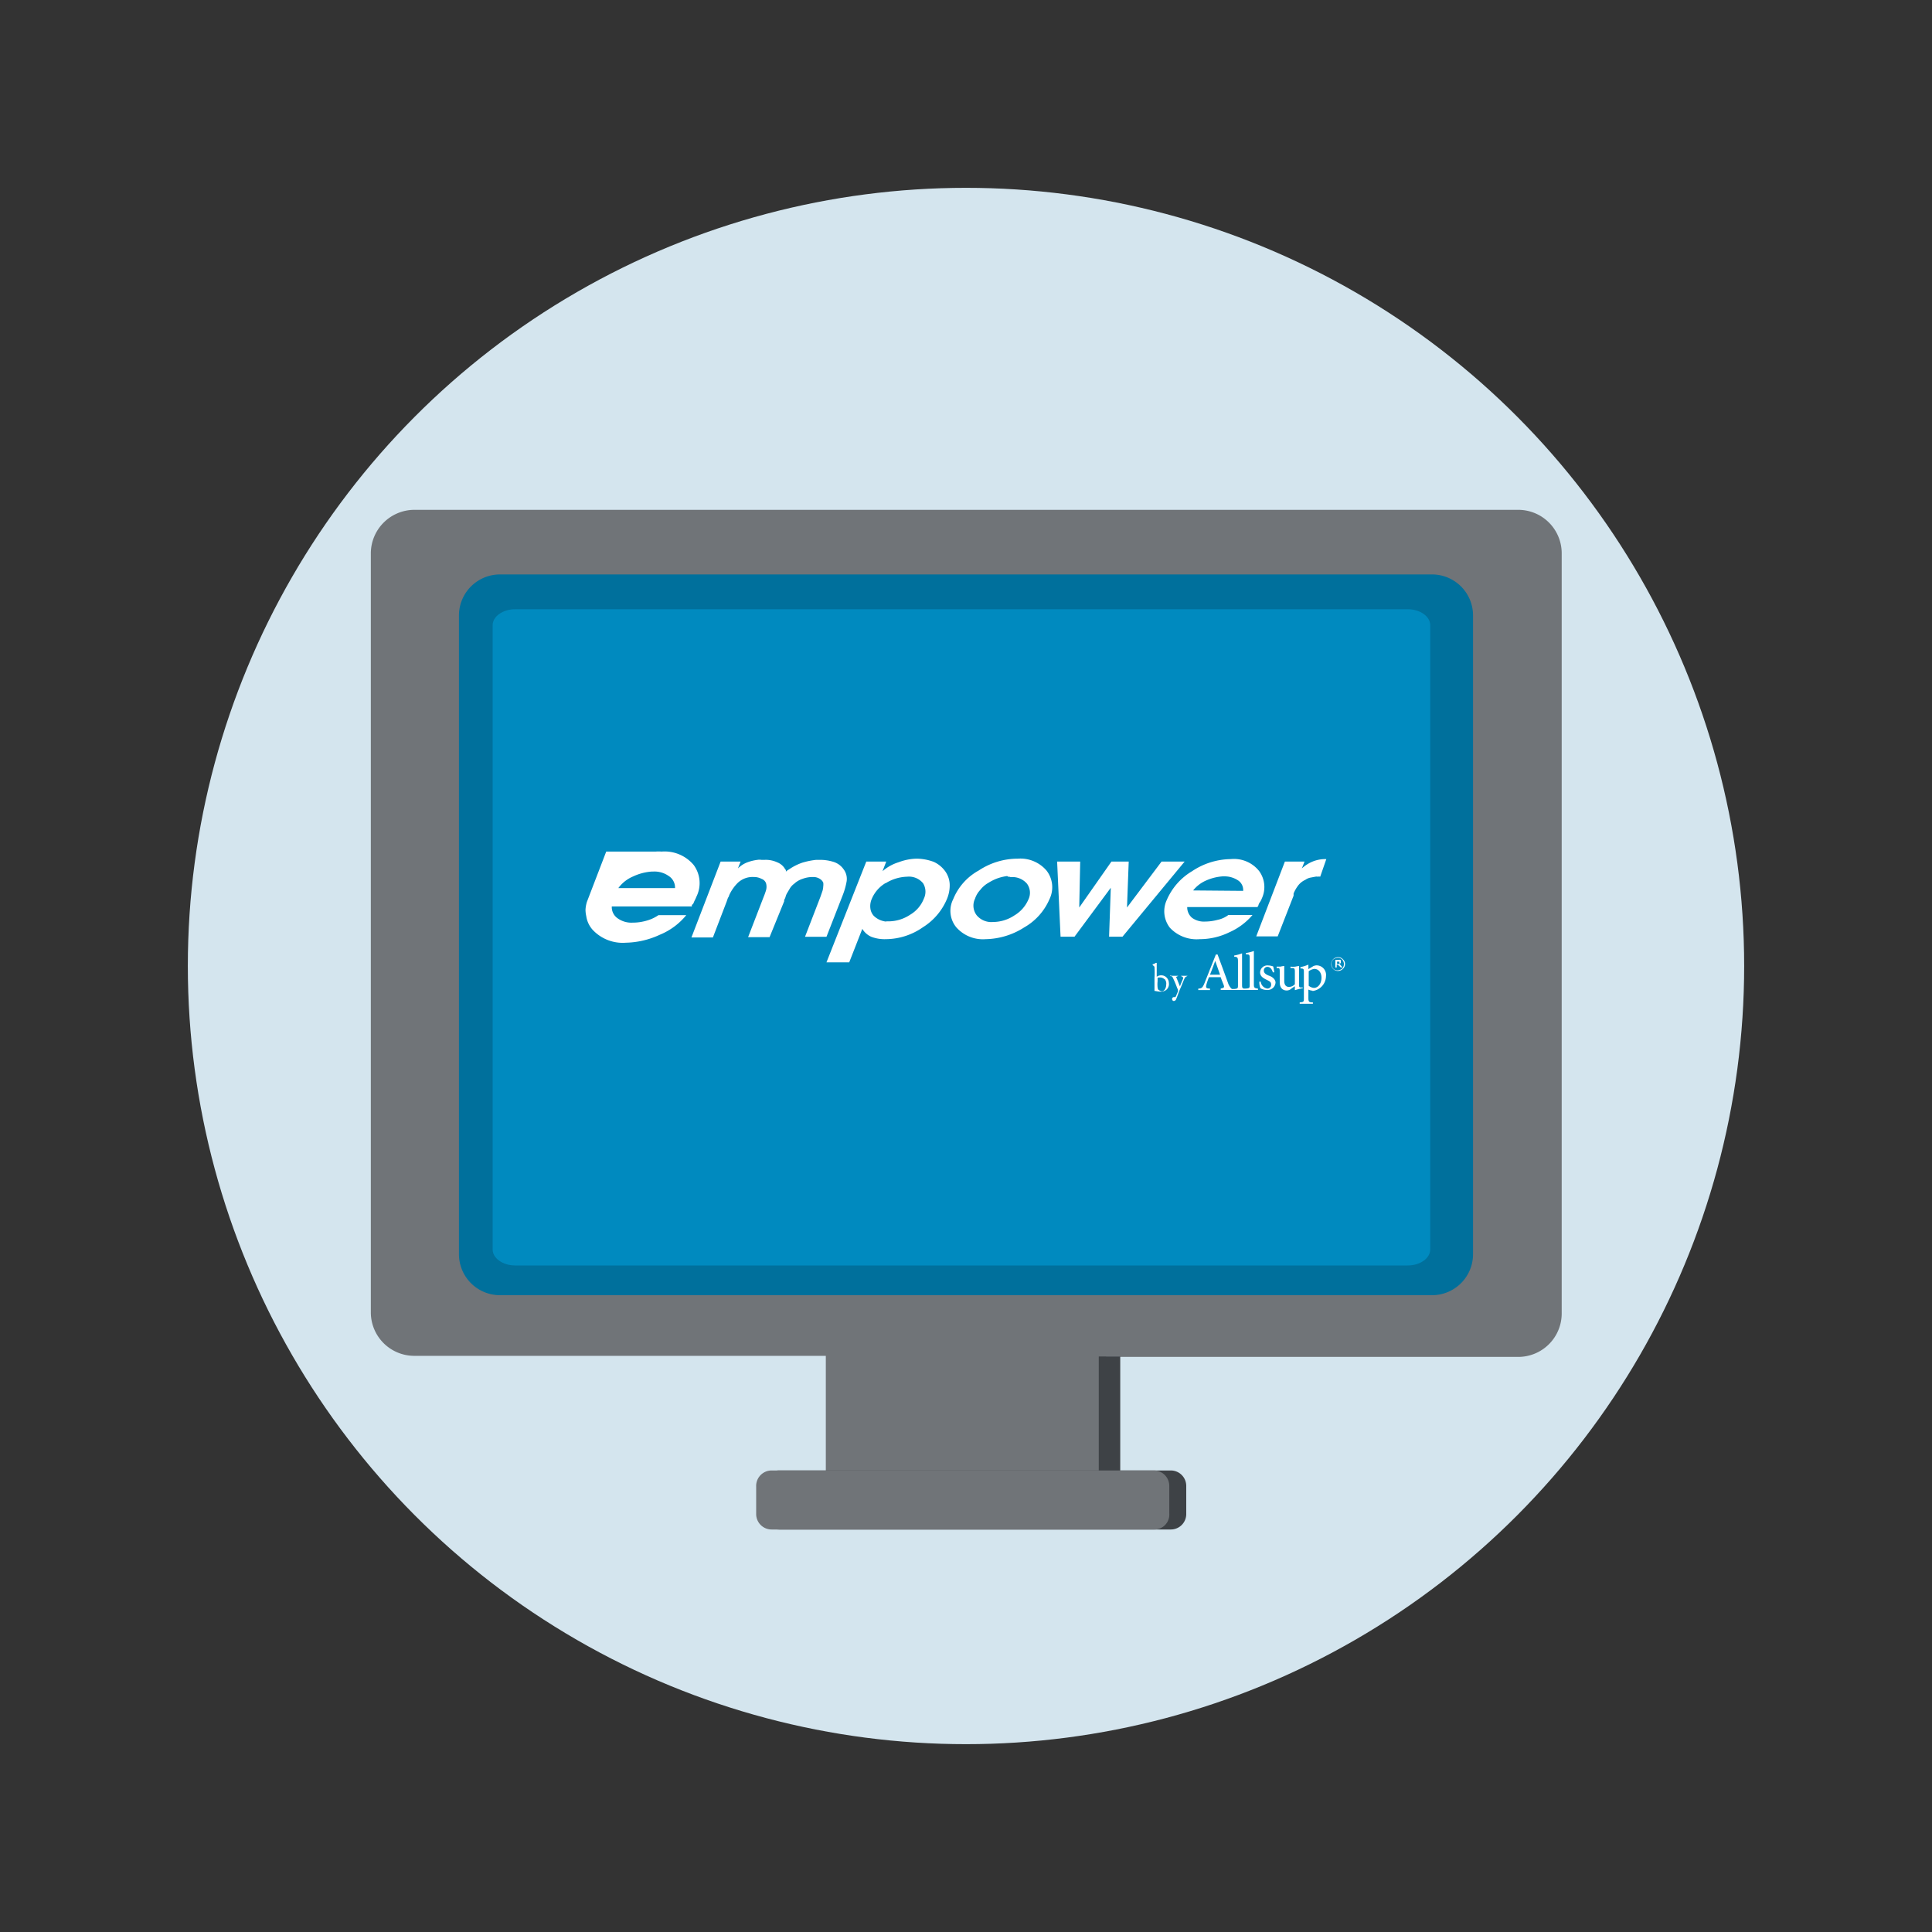
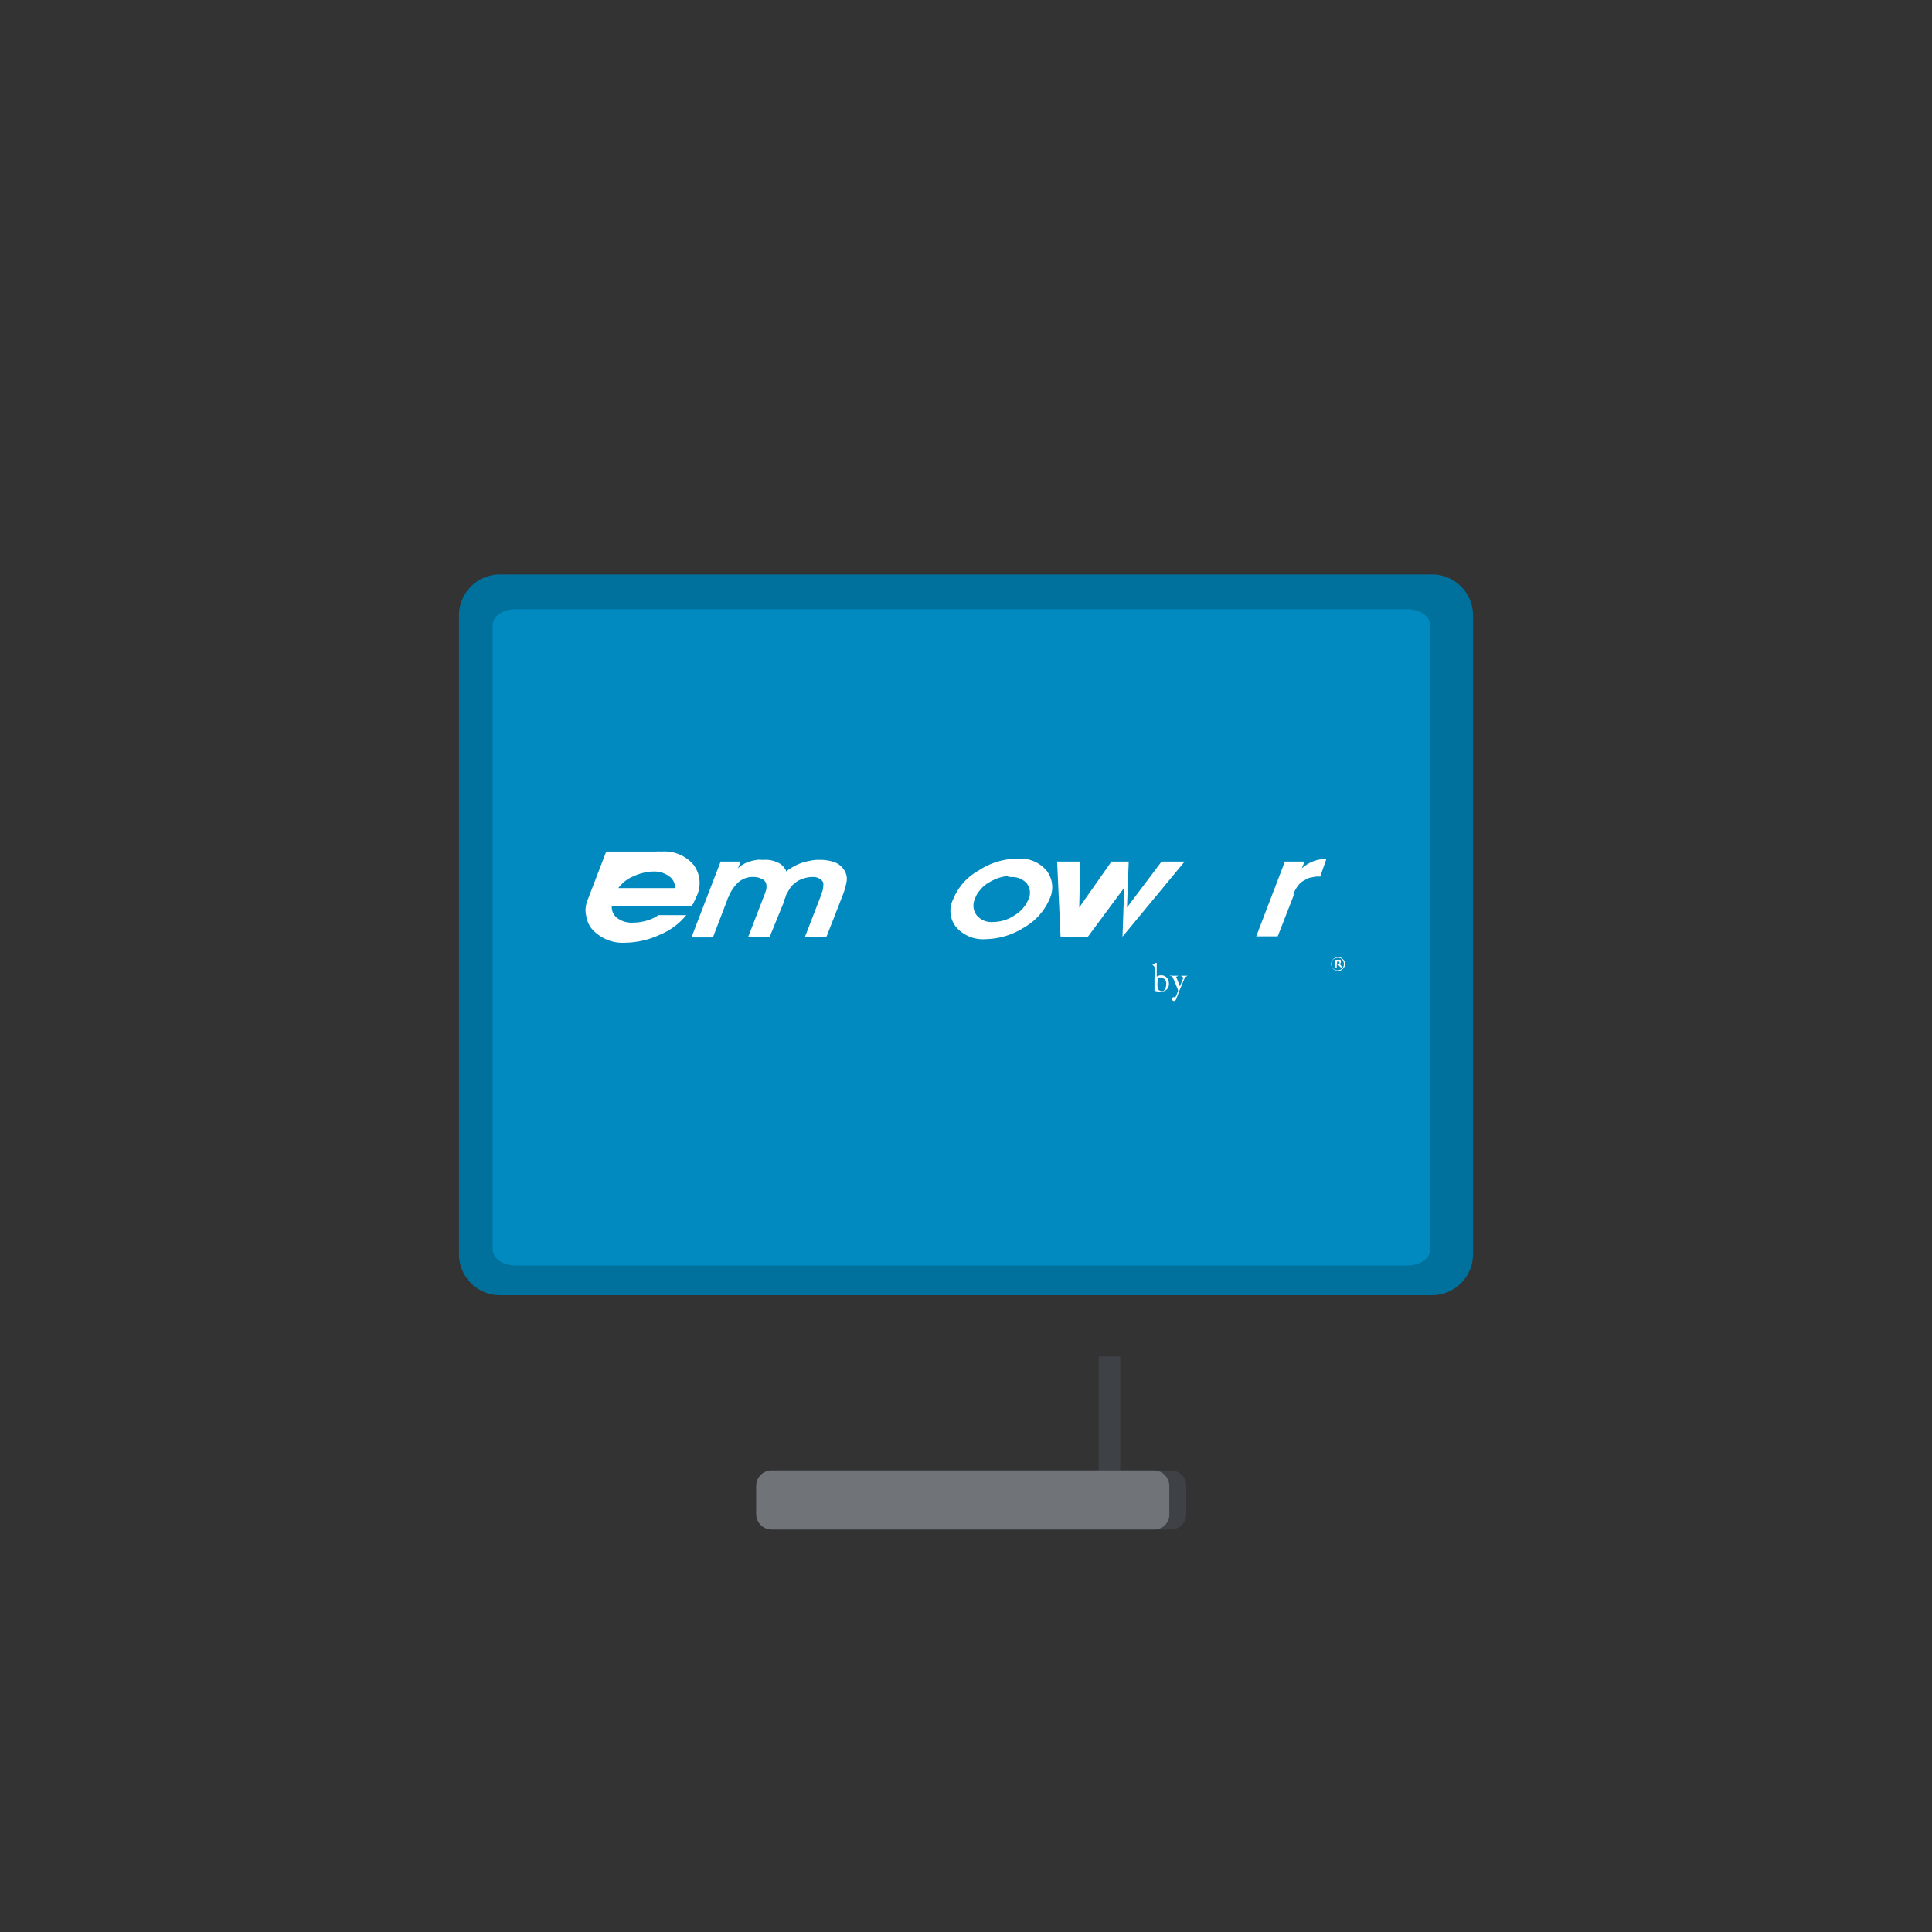
<svg xmlns="http://www.w3.org/2000/svg" viewBox="0 0 180 180">
  <rect x="0" y="0" width="180" height="180" fill="#333333" stroke="none" />
  <defs>
    <style>.a{fill:none;}.b{fill:#d4e5ee;}.c{clip-path:url(#a);}.d{fill:#707478;}.e{fill:#00709c;}.f{fill:#008abf;}.g{fill:#3e4246;}.h{fill:#fff;}</style>
    <clipPath id="a">
      <rect class="a" x="34.5" y="47.5" width="111" height="95" />
    </clipPath>
  </defs>
-   <circle class="b" cx="90" cy="90" r="72.5" />
  <g class="c">
-     <path class="d" d="M141.45,47.5H38.55a4.07,4.07,0,0,0-4,4v70.82a4.05,4.05,0,0,0,4,4H76.94v11.16h26.12V126.42h38.39a4.05,4.05,0,0,0,4.05-4V51.55A4.05,4.05,0,0,0,141.45,47.5Z" />
    <path class="e" d="M137.24,57.34v59.5a3.82,3.82,0,0,1-3.83,3.83H46.59a3.82,3.82,0,0,1-3.83-3.83V57.34a3.82,3.82,0,0,1,3.83-3.82h86.82A3.82,3.82,0,0,1,137.24,57.34Z" />
    <path class="f" d="M133.25,58.24v58.18c0,.8-.93,1.48-2.09,1.48H48c-1.16,0-2.1-.68-2.1-1.48V58.24c0-.8.94-1.48,2.1-1.48h83.15C132.32,56.76,133.25,57.44,133.25,58.24Z" />
    <path class="g" d="M102.37,137.54h2V126.38h-2Z" />
    <path class="g" d="M109.07,142.5H72.6a1.43,1.43,0,0,1-1.44-1.44v-2.58A1.43,1.43,0,0,1,72.6,137h36.47a1.44,1.44,0,0,1,1.45,1.44v2.58A1.44,1.44,0,0,1,109.07,142.5Z" />
    <path class="d" d="M107.52,142.5H71.9a1.44,1.44,0,0,1-1.45-1.44v-2.58A1.44,1.44,0,0,1,71.9,137h35.59a1.44,1.44,0,0,1,1.45,1.44v2.58A1.39,1.39,0,0,1,107.52,142.5Z" />
-     <path class="h" d="M118.17,90.88c-.23-.1-.42-.22-.42-.45a.33.33,0,0,1,.32-.35c.26,0,.42.19.52.51l.13,0a3.53,3.53,0,0,0-.1-.55,1.47,1.47,0,0,0-.45-.09.68.68,0,0,0-.77.64c0,.39.32.55.64.71s.39.22.39.45a.34.34,0,0,1-.36.35.72.72,0,0,1-.61-.64l-.13,0a1.53,1.53,0,0,0,.1.61,1.09,1.09,0,0,0,.58.16.74.74,0,0,0,.83-.71C118.81,91.23,118.55,91,118.17,90.88ZM121.38,92h-.12c-.2,0-.23,0-.23-.28V90a3.16,3.16,0,0,0-.35.06,2.43,2.43,0,0,1-.45,0v.13l.19,0c.16,0,.22.06.22.32v1.19a.78.78,0,0,1-.54.25c-.23,0-.45-.12-.45-.57V90a1.8,1.8,0,0,0-.36.06c-.12,0-.25,0-.35,0v.13l.13,0c.13,0,.16.06.16.32v1c0,.54.29.77.64.77a.61.61,0,0,0,.39-.13,3.69,3.69,0,0,1,.38-.26v.36l0,0,.35-.1.39-.09V92Zm.9.33a1.42,1.42,0,0,0,1.26-1.39.89.89,0,0,0-.9-1,1,1,0,0,0-.26.06l-.48.29v-.42a3.14,3.14,0,0,1-.74.23v.13c.32,0,.32.06.32.38V93c0,.32,0,.36-.39.39v.13h1.23v-.13c-.39,0-.42-.07-.42-.45V92.2A1.16,1.16,0,0,0,122.28,92.3Zm-.35-1.84a1.1,1.1,0,0,1,.52-.22c.38,0,.67.32.67.83s-.29.94-.71.94a.89.89,0,0,1-.48-.2Zm-5.11,1.23V88.6a3.59,3.59,0,0,1-.74.19v.13c.32,0,.35,0,.35.39v2.41c0,.32,0,.35-.35.38s-.36-.06-.36-.38v-2.9a3.61,3.61,0,0,1-.73.2v.12c.32,0,.35.1.35.45v2.16c0,.32,0,.35-.32.39h-.1c-.06,0-.1,0-.13,0s-.22-.16-.35-.48c-.32-.9-.68-1.86-1-2.73l-.16,0-1.06,2.67c-.19.45-.26.48-.58.51v.13h1.09V92.1c-.38,0-.41-.09-.32-.41a5.61,5.61,0,0,1,.23-.65h1.09c.1.32.23.58.29.77s0,.23-.29.29v.13h3.47V92.1C116.85,92.07,116.82,92,116.82,91.69Zm-4.09-.91c.17-.41.33-.86.49-1.28l.45,1.28Z" />
    <path class="h" d="M108.65,92.23a.86.86,0,0,1-.51.16,2.43,2.43,0,0,1-.49-.06h-.09l0,0c0-.29,0-.94,0-1.23a7.48,7.48,0,0,0,0-1s0-.06-.1-.13-.07-.06-.07-.06,0,0,0-.07a.76.76,0,0,0,.29-.13.23.23,0,0,1,.09,0l0,0c0,.26,0,.61,0,.9V91s0,0,0,0a.69.69,0,0,1,.42-.13.67.67,0,0,1,.45.16.74.74,0,0,1,.26.54A.71.71,0,0,1,108.65,92.23Zm-.16-1a.6.6,0,0,0-.42-.16c-.13,0-.19,0-.22.07s0,0,0,.06v.23a2.73,2.73,0,0,0,0,.57.51.51,0,0,0,.06.2.75.75,0,0,0,.35.16.38.38,0,0,0,.23-.13.77.77,0,0,0,.16-.48A.64.64,0,0,0,108.49,91.2Z" />
    <path class="h" d="M109.13,90.91h.55s.1,0,.1,0,0,0-.1.06-.13,0-.07.13.29.74.33.8h0c0-.09.29-.7.29-.74s0-.16-.13-.19a.06.06,0,0,1-.06-.06s0,0,.09,0h.45s.07,0,.07,0,0,0-.1.06a.34.34,0,0,0-.19.19c-.13.29-.32.78-.42,1s-.26.71-.39,1c0,0-.09.1-.19.1s-.16-.1-.16-.2a.17.17,0,0,1,.16-.16h.13s0,0,.06-.06l.2-.48c0-.07,0-.1,0-.13a.52.52,0,0,0-.07-.16,9.63,9.63,0,0,0-.42-1,.2.2,0,0,0-.16-.13c-.06,0-.06,0-.06-.06S109.07,90.91,109.13,90.91Z" />
    <path class="h" d="M125.31,89.82a.59.59,0,0,1-.2.45.61.61,0,0,1-.45.19.58.58,0,0,1-.45-.19.67.67,0,0,1-.19-.45.62.62,0,0,1,.19-.45.63.63,0,0,1,.45-.19.55.55,0,0,1,.45.19A.55.55,0,0,1,125.31,89.82Zm-.1,0a.67.67,0,0,0-.16-.42.5.5,0,0,0-.42-.16.67.67,0,0,0-.42.16.53.53,0,0,0-.16.42.73.73,0,0,0,.16.42.5.5,0,0,0,.42.16.73.73,0,0,0,.42-.16A.67.67,0,0,0,125.21,89.82Zm-.13.32h-.16l-.26-.26h-.12v.26h-.13v-.71h.35a.12.12,0,0,1,.1,0s.06,0,.06.06,0,.06,0,.1,0,.09,0,.12a.14.14,0,0,1-.13.07Zm-.29-.48v-.07l0,0a.09.09,0,0,1-.06,0h-.16v.22h.19s0,0,.06,0l0,0S124.79,89.69,124.79,89.66Z" />
    <path class="h" d="M67.14,80.27H69l-.25.64h0a2.56,2.56,0,0,1,.83-.55,4.19,4.19,0,0,1,1-.25,1.08,1.08,0,0,1,.35,0h.33a2.54,2.54,0,0,1,1.15.23,1.43,1.43,0,0,1,.74.64s.07.07.07.1,0,.06,0,.13a.75.75,0,0,1,.16-.13l.16-.1a5,5,0,0,1,1.22-.61,7,7,0,0,1,1.29-.26h.32a4.2,4.2,0,0,1,1.32.2,1.78,1.78,0,0,1,.9.67,1.49,1.49,0,0,1,.29,1.13,6.7,6.7,0,0,1-.36,1.28L77,87.28H75l1.44-3.73.1-.29.1-.29a1.76,1.76,0,0,0,.06-.39,1.27,1.27,0,0,0,0-.35.82.82,0,0,0-.32-.35,1.1,1.1,0,0,0-.58-.17h-.16a2.69,2.69,0,0,0-.87.17,2.06,2.06,0,0,0-.77.45,1.52,1.52,0,0,0-.39.41l-.29.49a1.27,1.27,0,0,0-.13.32,1,1,0,0,1-.13.29s0,0,0,.06,0,0,0,.07L71.7,87.31h-2l1.44-3.73a6.38,6.38,0,0,0,.23-.64,1.2,1.2,0,0,0,0-.65.68.68,0,0,0-.42-.41,1.49,1.49,0,0,0-.71-.17,2,2,0,0,0-1.51.55,3.89,3.89,0,0,0-.8,1.16c0,.1-.1.19-.13.29l-.1.29-1.28,3.34h-2Z" />
-     <path class="h" d="M80.71,80.27h1.86l-.35.9h0a4.11,4.11,0,0,1,1.51-.84A5,5,0,0,1,85.4,80,4.67,4.67,0,0,1,87,80.3a2.69,2.69,0,0,1,1.06.87,2.25,2.25,0,0,1,.42,1.19,3.28,3.28,0,0,1-.26,1.41A5.69,5.69,0,0,1,86,86.38a6.09,6.09,0,0,1-3.47,1.12,3.48,3.48,0,0,1-1.35-.22,1.84,1.84,0,0,1-.84-.74h0l-1.22,3.12H77Zm1.8,2a3.12,3.12,0,0,0-1.29,1.48,1.66,1.66,0,0,0-.13.87,1.25,1.25,0,0,0,.32.71,1.93,1.93,0,0,0,1,.51.36.36,0,0,0,.2,0h.19a3.66,3.66,0,0,0,2-.62,3,3,0,0,0,1.28-1.51A1.49,1.49,0,0,0,86,82.29a1.7,1.7,0,0,0-1.48-.61A4,4,0,0,0,82.51,82.29Z" />
    <path class="h" d="M94.82,80a3.2,3.2,0,0,1,2.7,1.13,2.54,2.54,0,0,1,.26,2.64,5.55,5.55,0,0,1-2.35,2.63,6.88,6.88,0,0,1-3.6,1.1,3.31,3.31,0,0,1-2.73-1.1,2.41,2.41,0,0,1-.29-2.63,5.34,5.34,0,0,1,2.38-2.67A6.59,6.59,0,0,1,94.82,80Zm-.93,1.64a.33.33,0,0,0-.19,0,4.19,4.19,0,0,0-.84.22,4.61,4.61,0,0,0-.77.39,2.54,2.54,0,0,0-.77.67,2.2,2.2,0,0,0-.48.81A1.48,1.48,0,0,0,91,85.28a1.78,1.78,0,0,0,1.52.62,3.63,3.63,0,0,0,2-.62,3.17,3.17,0,0,0,1.29-1.47,1.43,1.43,0,0,0-.13-1.48,1.79,1.79,0,0,0-1.51-.61A.74.74,0,0,0,93.89,81.68Z" />
-     <path class="h" d="M98.49,80.27h2.15l-.09,4.28,3-4.28h1.61L105,84.55l3.22-4.28h2.15l-5.79,7h-1.25l.16-4.56-3.38,4.56H98.81Z" />
-     <path class="h" d="M110.61,84.51a1.28,1.28,0,0,0,.45,1,1.88,1.88,0,0,0,1.22.35,4.57,4.57,0,0,0,1.16-.16,2.49,2.49,0,0,0,1-.45h2.25a6,6,0,0,1-2.16,1.61,6.27,6.27,0,0,1-2.76.64A3.41,3.41,0,0,1,109,86.44a2.5,2.5,0,0,1-.29-2.6,5.77,5.77,0,0,1,2.35-2.67,6.61,6.61,0,0,1,3.6-1.13,3,3,0,0,1,2.64,1.1,2.52,2.52,0,0,1,.26,2.57,1.59,1.59,0,0,1-.16.32.88.88,0,0,0-.16.32s0,.07-.07.1a.1.1,0,0,1,0,.06ZM115.82,83a1.06,1.06,0,0,0-.51-1,2.25,2.25,0,0,0-1.29-.35h-.13a4.59,4.59,0,0,0-1.51.38,3.15,3.15,0,0,0-1.22.93Z" />
+     <path class="h" d="M98.49,80.27h2.15l-.09,4.28,3-4.28h1.61L105,84.55l3.22-4.28h2.15l-5.79,7l.16-4.56-3.38,4.56H98.81Z" />
    <path class="h" d="M119.71,80.27h1.83l-.25.64h0a3.37,3.37,0,0,1,1-.64,3.11,3.11,0,0,1,1.12-.23h.16L123,81.68a.47.47,0,0,0-.23,0,.56.56,0,0,0-.22,0l-.48.09a1.22,1.22,0,0,0-.45.2,1.75,1.75,0,0,0-.71.58,3.21,3.21,0,0,0-.39.7s0,.07,0,.1,0,.06,0,.1l-1.48,3.79h-2Z" />
    <path class="h" d="M64.63,80.59a3.54,3.54,0,0,0-3-1.25,3.14,3.14,0,0,0-.55,0h-4.6l-1.8,4.69a3,3,0,0,0-.13.74,2.79,2.79,0,0,0,.07.58,2.42,2.42,0,0,0,.58,1.26,3.83,3.83,0,0,0,3.11,1.22,7.85,7.85,0,0,0,3.16-.74,6.22,6.22,0,0,0,2.47-1.83H61.35a3.66,3.66,0,0,1-1.09.51,4.63,4.63,0,0,1-1.32.19,2.2,2.2,0,0,1-1.42-.42A1.26,1.26,0,0,1,57,84.45h7.46s0-.07,0-.1,0-.06.07-.09.12-.23.19-.36a3.32,3.32,0,0,0,.16-.35A2.85,2.85,0,0,0,64.63,80.59Zm-7,2.12A3.32,3.32,0,0,1,59,81.65a4.87,4.87,0,0,1,1.74-.45h.13a2.3,2.3,0,0,1,1.44.42,1.27,1.27,0,0,1,.58,1.12H57.62Z" />
  </g>
</svg>